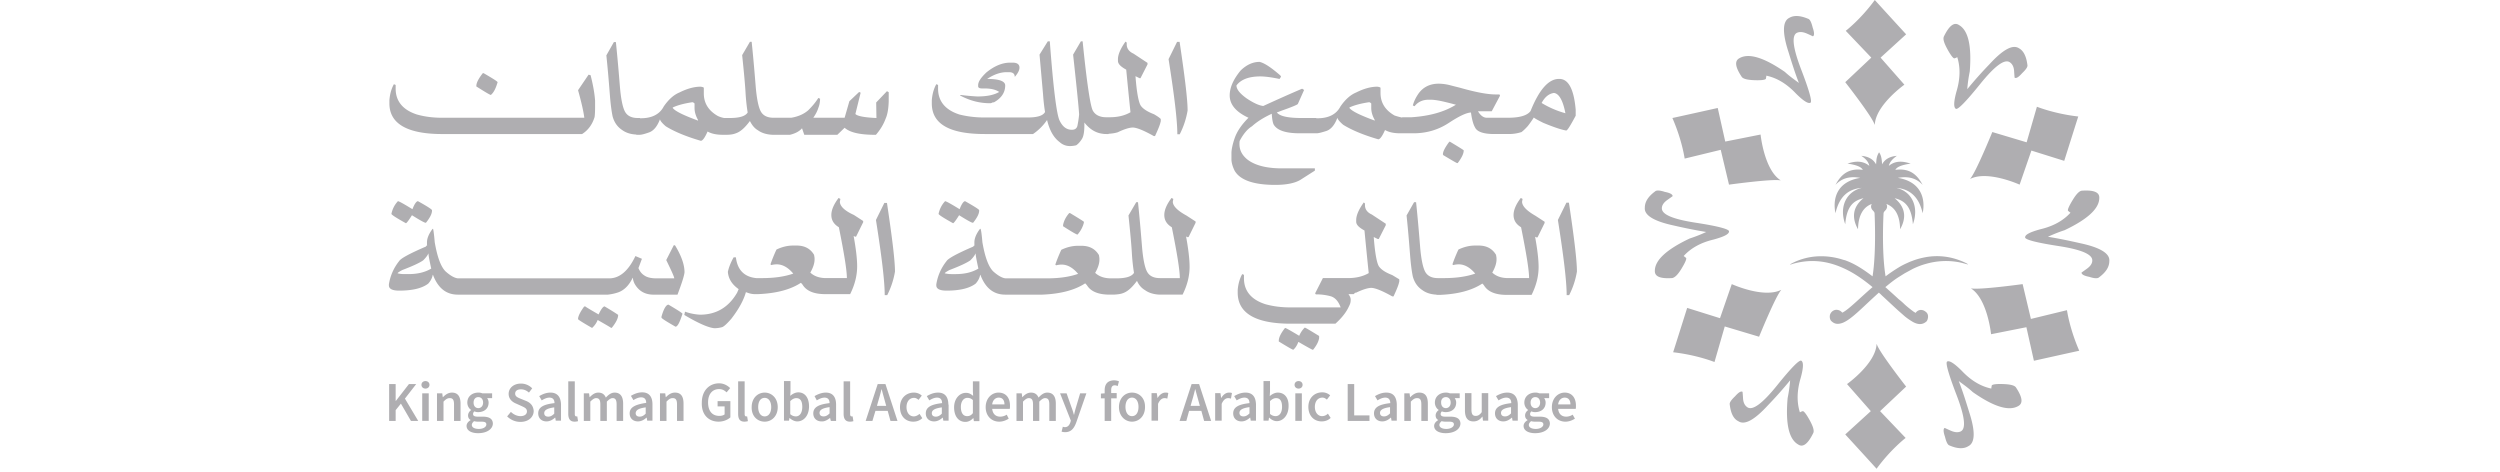
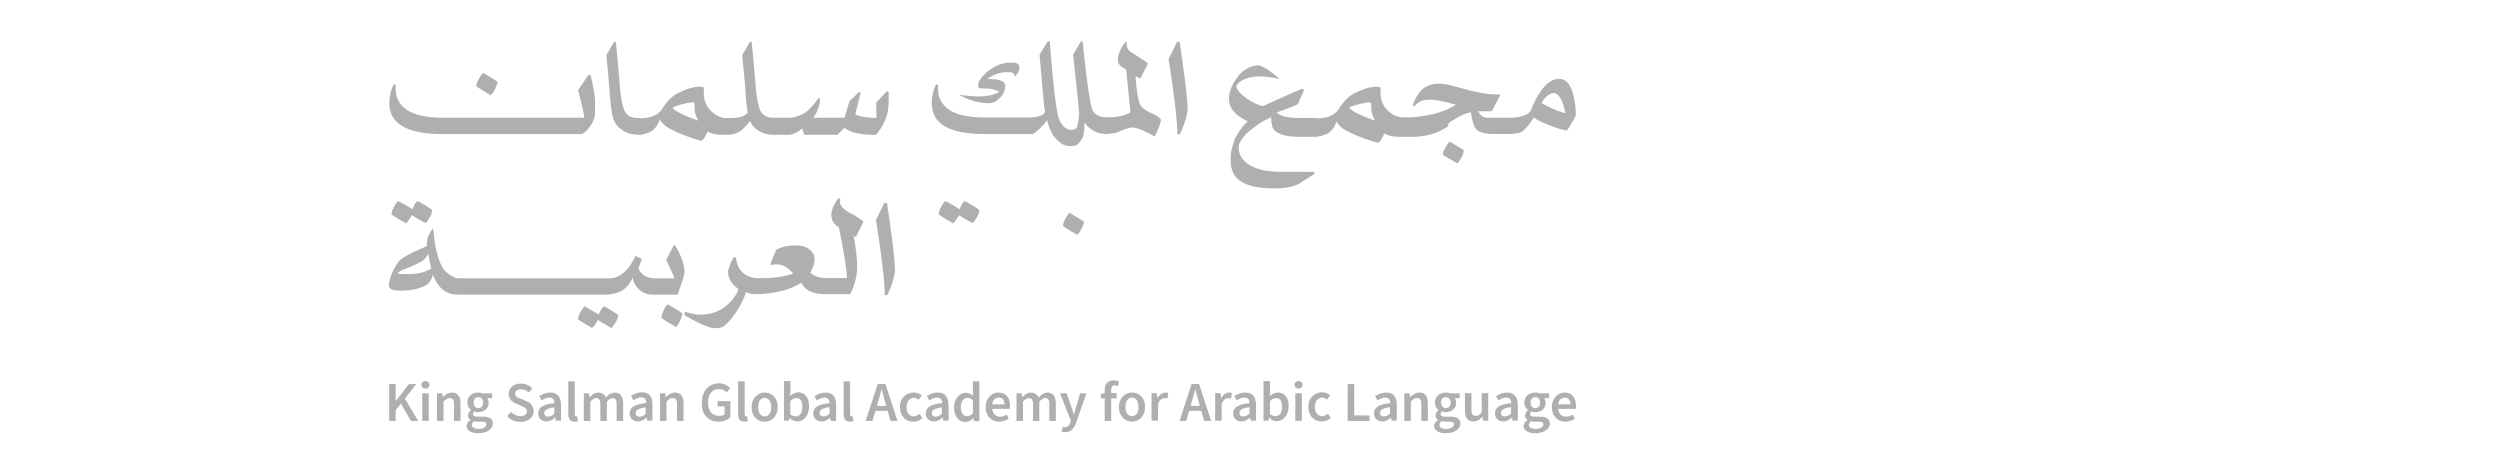
<svg xmlns="http://www.w3.org/2000/svg" width="270" height="51" fill="none">
  <g fill="#AFAEB1" clip-path="url(#a)">
    <path d="m44.165 41.48-1.407 1.813h-.027V41.48h-.704v3.978h.704v-1.163l.568-.704 1.082 1.867h.785l-1.434-2.408 1.218-1.57h-.785Zm2.138 1H45.6v2.977h.703V42.48Zm-.353-1.324c-.243 0-.432.163-.432.406 0 .244.189.406.432.406.244 0 .433-.162.433-.406 0-.243-.189-.406-.433-.406Zm2.869 1.244c-.406 0-.704.217-.974.487h-.027l-.054-.405h-.569v2.976h.704v-2.084c.243-.243.406-.378.676-.378.325 0 .46.19.46.676v1.786h.704v-1.867c0-.758-.298-1.19-.92-1.19Zm3.301 2.598h-.54c-.352 0-.488-.108-.488-.27 0-.136.054-.217.136-.298.135.054.27.08.405.08.623 0 1.137-.35 1.137-1.027a.8.8 0 0 0-.163-.487h.542v-.514h-1.056a1.03 1.03 0 0 0-.433-.082c-.622 0-1.19.38-1.19 1.083 0 .352.19.65.406.784v.027c-.163.109-.325.325-.325.569 0 .243.108.406.27.487v.027c-.27.162-.432.379-.432.622 0 .514.54.785 1.244.785.974 0 1.597-.46 1.597-1.056-.027-.514-.406-.73-1.11-.73Zm-.46-2.11c.298 0 .515.216.515.595s-.244.595-.515.595c-.297 0-.514-.217-.514-.595 0-.38.217-.596.514-.596Zm.055 3.436c-.46 0-.758-.163-.758-.433 0-.135.081-.27.243-.406.109.027.244.054.406.054h.406c.352 0 .514.081.514.298 0 .27-.324.487-.812.487Zm5.085-3.031-.54-.217c-.325-.135-.623-.243-.623-.568 0-.297.244-.46.623-.46.351 0 .622.135.866.352l.351-.46a1.675 1.675 0 0 0-1.217-.514c-.785 0-1.326.487-1.326 1.11 0 .567.406.892.812 1.054l.54.244c.352.162.623.27.623.595 0 .298-.243.514-.703.514-.38 0-.758-.19-1.029-.46l-.405.487c.378.38.892.596 1.434.596.892 0 1.434-.541 1.434-1.19-.054-.596-.38-.894-.84-1.083Zm2.653-.893c-.487 0-.893.19-1.218.38l.27.46c.271-.163.542-.298.84-.298.405 0 .54.27.54.595-1.217.135-1.758.46-1.758 1.11 0 .513.352.865.893.865.352 0 .65-.162.92-.406h.027l.054.325h.568v-1.759c-.027-.812-.406-1.272-1.136-1.272Zm.406 2.273c-.217.217-.406.325-.65.325-.243 0-.433-.108-.433-.379 0-.297.27-.514 1.083-.622v.676Zm2.38.297c-.081 0-.162-.054-.162-.244v-3.544h-.704v3.517c0 .514.19.839.677.839.162 0 .297-.027.378-.054l-.08-.514h-.11Zm4.356-1.298v1.786h.704v-1.867c0-.758-.298-1.19-.92-1.19-.379 0-.677.243-.947.54-.135-.324-.379-.54-.812-.54-.379 0-.65.216-.92.486h-.027l-.054-.405h-.568v2.976h.703v-2.084c.244-.243.433-.378.623-.378.324 0 .46.19.46.676v1.786h.703v-2.084c.244-.243.433-.378.622-.378.298 0 .433.19.433.676Zm1.409.974c0 .514.352.866.893.866.352 0 .65-.163.92-.406h.027l.054.325h.568v-1.76c0-.838-.379-1.298-1.11-1.298-.486 0-.892.19-1.217.379l.27.46c.271-.163.542-.298.84-.298.405 0 .54.27.54.596-1.271.189-1.785.514-1.785 1.136Zm1.732-.65v.677c-.217.216-.406.325-.65.325-.243 0-.433-.109-.433-.38.027-.324.298-.513 1.083-.622ZM72.9 42.4c-.405 0-.703.217-.973.487H71.9l-.054-.405h-.569v2.976h.704v-2.084c.243-.243.406-.378.676-.378.325 0 .46.19.46.676v1.786h.704v-1.867c0-.758-.27-1.19-.92-1.19Zm4.708 3.138c.542 0 1.002-.216 1.272-.46V43.32H77.5v.569h.758v.866c-.135.108-.352.162-.568.162-.785 0-1.218-.541-1.218-1.461 0-.893.46-1.434 1.19-1.434.38 0 .596.162.812.352l.38-.46c-.244-.244-.65-.515-1.192-.515-1.055 0-1.867.785-1.867 2.084-.054 1.326.758 2.056 1.813 2.056Zm2.787 0c.163 0 .27-.027.379-.054l-.081-.514h-.108c-.082 0-.163-.054-.163-.244v-3.544h-.703v3.517c0 .514.162.839.676.839Zm2.193.002c.73 0 1.407-.57 1.407-1.57 0-1.001-.677-1.57-1.407-1.57-.731 0-1.407.569-1.407 1.57-.028 1 .649 1.57 1.407 1.57Zm0-2.571c.432 0 .703.405.703 1 0 .596-.27 1.002-.703 1.002-.433 0-.704-.406-.704-1.001 0-.596.243-1.001.704-1.001Zm2.677 2.165c.27.243.568.379.839.379.677 0 1.272-.596 1.272-1.624 0-.92-.433-1.515-1.164-1.515-.297 0-.622.162-.866.379l.027-.487v-1.11h-.703v4.275h.541l.054-.297Zm.081-1.813c.217-.217.433-.325.65-.325.46 0 .65.352.65.947 0 .677-.299 1.028-.704 1.028a.903.903 0 0 1-.596-.243V43.32Zm4.303 1.812.081.325h.568v-1.759c0-.839-.379-1.299-1.11-1.299-.46 0-.892.19-1.217.38l.244.46c.27-.163.54-.298.838-.298.406 0 .542.27.542.595-1.218.135-1.76.46-1.76 1.11 0 .513.353.865.894.865.325.027.65-.162.92-.379Zm-1.137-.54c0-.299.271-.515 1.083-.623v.676c-.217.217-.406.325-.65.325-.243 0-.433-.108-.433-.379Zm3.465.377c-.081 0-.162-.054-.162-.244v-3.544h-.704v3.517c0 .514.19.839.677.839.162 0 .297-.027.379-.054l-.082-.514h-.108Zm2.57-.594h1.326l.298 1.082h.758l-1.3-3.977h-.838l-1.299 3.977h.73l.325-1.082Zm.298-1.029a23.1 23.1 0 0 0 .352-1.298h.027c.108.433.243.893.352 1.298l.135.487H94.71l.135-.487ZM99.31 44.7c-.163.136-.38.27-.623.27-.46 0-.784-.405-.784-1 0-.596.324-1.001.811-1.001.19 0 .325.08.487.216l.352-.46a1.255 1.255 0 0 0-.866-.325c-.784 0-1.488.569-1.488 1.57 0 1 .623 1.57 1.434 1.57.352 0 .704-.11.974-.38l-.297-.46Zm3.112-1c0-.84-.379-1.3-1.11-1.3-.487 0-.893.19-1.217.38l.27.46c.271-.163.541-.298.839-.298.406 0 .541.27.541.595-1.218.135-1.759.46-1.759 1.11 0 .513.352.865.893.865.352 0 .65-.162.92-.406h.027l.054.325h.569v-1.732h-.027Zm-.704.973c-.216.217-.406.325-.649.325-.244 0-.433-.108-.433-.379 0-.297.27-.514 1.082-.622v.676Zm4.058.784v-4.275h-.704v1.082l.027.487c-.243-.19-.433-.325-.784-.325-.65 0-1.272.596-1.272 1.57 0 .974.487 1.569 1.218 1.569.324 0 .622-.162.838-.406h.027l.055.325h.595v-.027Zm-.704-.839c-.189.243-.378.325-.622.325-.433 0-.676-.352-.676-1.001 0-.623.324-.974.703-.974.189 0 .406.054.595.243v1.407Zm3.654.164a1.27 1.27 0 0 1-.704.216c-.487 0-.811-.298-.865-.839h1.894c.027-.081.027-.216.027-.352 0-.838-.433-1.407-1.245-1.407-.703 0-1.38.596-1.38 1.57 0 .974.65 1.57 1.461 1.57.379 0 .731-.136 1.028-.326l-.216-.432Zm-.866-1.84c.406 0 .622.27.622.73h-1.325c.054-.46.351-.73.703-.73Zm3.68 2.516h.704v-2.084c.243-.243.432-.378.622-.378.325 0 .46.19.46.676v1.786h.703v-1.867c0-.758-.297-1.19-.92-1.19-.378 0-.676.243-.947.54-.135-.324-.378-.54-.811-.54-.379 0-.677.216-.92.486h-.027l-.055-.405h-.568v2.976h.704v-2.084c.243-.243.433-.378.622-.378.325 0 .46.19.46.676v1.786h-.027Zm4.058.162c-.109.297-.271.513-.596.513a.509.509 0 0 1-.216-.054l-.135.541c.108.027.216.055.378.055.65 0 .975-.406 1.218-1.083l1.082-3.111h-.676l-.433 1.46a9.594 9.594 0 0 0-.216.84h-.028a7.623 7.623 0 0 0-.27-.84l-.514-1.46h-.704l1.164 2.949-.054.19Zm3.706-3.463v.324l-.406.027v.514h.406v2.436h.704v-2.436h.595v-.568h-.595v-.325c0-.351.135-.514.379-.514.108 0 .216.027.324.081l.136-.514a1.478 1.478 0 0 0-.542-.108c-.73.027-1.001.46-1.001 1.083Zm2.951.243c-.731 0-1.407.569-1.407 1.57 0 .974.676 1.57 1.407 1.57.73 0 1.407-.57 1.407-1.57.027-1.001-.65-1.57-1.407-1.57Zm0 2.544c-.433 0-.704-.406-.704-1.001 0-.596.271-1.001.704-1.001.433 0 .703.405.703 1 0 .623-.27 1.002-.703 1.002Zm2.76-1.948-.082-.541h-.568v2.976h.704v-1.813c.189-.46.46-.622.703-.622.136 0 .19.027.298.054l.108-.595c-.081-.055-.189-.055-.325-.055-.297 0-.622.217-.838.596Zm3.678-1.516-1.298 3.978h.73l.298-1.082h1.326l.297 1.082h.758l-1.299-3.977h-.812Zm-.108 2.355.135-.488c.136-.433.244-.865.352-1.298h.027c.108.433.244.893.352 1.298l.135.487h-1.001Zm3.303-.839-.081-.541h-.569v2.976h.704v-1.813c.189-.46.46-.622.703-.622.136 0 .19.027.298.054l.108-.595c-.081-.055-.189-.055-.325-.055-.324 0-.622.217-.838.596Zm2.623-.596c-.487 0-.893.19-1.217.38l.27.46c.271-.163.542-.298.839-.298.406 0 .541.27.541.595-1.217.135-1.758.46-1.758 1.11 0 .513.351.865.892.865.352 0 .65-.162.92-.406h.027l.055.325h.568v-1.759c-.027-.812-.379-1.272-1.137-1.272Zm.433 2.246c-.216.217-.406.325-.649.325-.244 0-.433-.108-.433-.379 0-.297.271-.514 1.082-.622v.676Zm3.057-2.246c-.297 0-.622.163-.866.38l.027-.487v-1.137h-.703v4.275H137l.054-.324h.027c.244.243.541.379.812.379.649 0 1.272-.596 1.272-1.624.027-.866-.406-1.461-1.164-1.461Zm-.243 2.544a.904.904 0 0 1-.596-.243v-1.38c.217-.217.433-.325.65-.325.46 0 .649.352.649.947 0 .65-.297 1.001-.703 1.001Zm2.489-3.788c-.243 0-.433.163-.433.406 0 .244.19.406.433.406.244 0 .433-.162.433-.406 0-.243-.189-.406-.433-.406Zm.353 1.324h-.704v2.977h.704V42.48Zm2.191 2.464c-.46 0-.785-.406-.785-1.002 0-.595.325-1 .812-1 .189 0 .325.08.487.216l.352-.46a1.256 1.256 0 0 0-.866-.325c-.785 0-1.488.568-1.488 1.57 0 .974.622 1.569 1.434 1.569.352 0 .703-.108.974-.379l-.298-.46a.88.88 0 0 1-.622.27Zm3.463-3.464h-.703v3.978h2.354v-.595h-1.651V41.48Zm3.464.92c-.487 0-.893.19-1.217.38l.27.46c.271-.163.542-.298.839-.298.406 0 .541.27.541.595-1.217.135-1.758.46-1.758 1.11 0 .513.351.865.892.865.352 0 .65-.162.92-.406h.028l.054.325h.568v-1.759c-.027-.812-.379-1.272-1.137-1.272Zm.406 2.246c-.216.217-.406.325-.649.325-.244 0-.433-.108-.433-.379 0-.297.271-.514 1.082-.622v.676Zm3.165-2.246c-.405 0-.703.217-.974.487h-.027l-.054-.405h-.568v2.976h.704v-2.084c.243-.243.405-.378.676-.378.325 0 .46.19.46.676v1.786h.703v-1.867c0-.758-.27-1.19-.92-1.19Zm3.329 2.598h-.541c-.351 0-.487-.108-.487-.27 0-.136.054-.217.136-.298.135.054.27.08.405.08.623 0 1.137-.35 1.137-1.027a.796.796 0 0 0-.163-.487h.542v-.514h-1.056a1.119 1.119 0 0 0-.433-.082c-.622 0-1.19.38-1.19 1.083 0 .352.189.65.406.784v.027c-.163.109-.325.325-.325.569 0 .243.108.406.271.487v.027c-.271.162-.433.379-.433.622 0 .514.541.785 1.244.785.974 0 1.597-.46 1.597-1.056-.027-.514-.406-.73-1.11-.73Zm-.46-2.11c.298 0 .515.216.515.595s-.244.595-.515.595c-.297 0-.514-.217-.514-.595-.027-.38.217-.596.514-.596Zm.055 3.436c-.46 0-.758-.163-.758-.433 0-.135.081-.27.243-.406.109.027.244.054.406.054h.406c.352 0 .514.081.514.298 0 .243-.324.487-.811.487Zm3.815-1.813c-.217.298-.406.406-.65.406-.324 0-.46-.189-.46-.676v-1.786h-.703v1.867c0 .758.27 1.19.92 1.19.406 0 .703-.189.947-.514h.027l.054.434h.568v-2.977h-.703v2.056Zm2.759-2.111c-.487 0-.893.19-1.218.38l.271.46c.27-.163.541-.298.839-.298.405 0 .541.27.541.595-1.218.135-1.759.46-1.759 1.11 0 .513.352.865.893.865.352 0 .649-.162.92-.406h.027l.054.325h.568v-1.759c-.027-.812-.406-1.272-1.136-1.272Zm.406 2.246c-.217.217-.406.325-.65.325-.243 0-.433-.108-.433-.379 0-.297.271-.514 1.083-.622v.676Zm3.086.352h-.542c-.351 0-.487-.108-.487-.27 0-.136.055-.217.136-.298.135.054.27.08.406.08.622 0 1.136-.35 1.136-1.027a.802.802 0 0 0-.162-.487h.541v-.514h-1.055a1.034 1.034 0 0 0-.433-.082c-.623 0-1.191.38-1.191 1.083 0 .352.189.65.406.784v.027c-.162.109-.325.325-.325.569 0 .243.108.406.271.487v.027c-.271.162-.433.379-.433.622 0 .514.541.785 1.245.785.974 0 1.596-.46 1.596-1.056-.027-.514-.406-.73-1.109-.73Zm-.46-2.11c.297 0 .514.216.514.595s-.244.595-.514.595c-.298 0-.514-.217-.514-.595 0-.38.216-.596.514-.596Zm.054 3.436c-.46 0-.758-.163-.758-.433 0-.135.081-.27.244-.406.108.027.243.054.405.054h.406c.352 0 .514.081.514.298 0 .243-.324.487-.811.487Zm3.11-3.924c-.703 0-1.379.596-1.379 1.57 0 .974.649 1.57 1.461 1.57.378 0 .73-.136 1.028-.326l-.244-.432a1.27 1.27 0 0 1-.703.216c-.487 0-.812-.298-.866-.839h1.894c.027-.081.027-.216.027-.352 0-.838-.433-1.407-1.218-1.407Zm-.703 1.272c.054-.487.379-.73.703-.73.406 0 .623.27.623.73h-1.326ZM47.764 14.477h15.099c.649-.406 1.109-1.028 1.353-1.84.054-.406.054-.838.054-1.244v-.514c-.054-.785-.217-1.705-.487-2.76l-.217-.055-1.136 1.678c.379 1.353.595 2.327.676 2.976H47.764c-.974 0-1.867-.108-2.733-.351-1.515-.487-2.3-1.434-2.3-2.787v-.406l-.189-.081c-.27.487-.433 1.055-.487 1.731v.298c-.027 2.219 1.894 3.355 5.71 3.355Z" />
    <path d="M53.743 8.874c-.054-.108-.54-.405-1.515-.974-.027 0-.081 0-.108.027-.433.569-.677 1.002-.677 1.38v.027c.974.623 1.489.92 1.57.92.324-.27.54-.73.73-1.38ZM95.656 12.8c.19-.434.298-1.029.325-1.84V9.957l-.19-.108-1.163 1.218.027 1.677c-1.326-.054-2.084-.216-2.273-.433l.568-2.3-.162-.08-1.055 1-.514 1.786h-3.383c.244-.352.433-.703.541-1.055.136-.325.19-.677.19-1.001l-.19-.082c-.297.488-.676.92-1.082 1.326-.433.38-1.028.677-1.84.812h-1.921c-.676 0-1.136-.243-1.38-.703-.243-.46-.433-1.38-.541-2.706-.108-1.353-.244-2.95-.433-4.79h-.19l-.838 1.435c.19 1.812.325 3.247.379 4.275.054.785.135 1.434.216 1.92-.243.407-.893.596-1.921.596h-.622a2.83 2.83 0 0 1-.677-.216c-1.001-.569-1.515-1.38-1.515-2.435v-.596c0-.054-.108-.108-.352-.135-.703 0-1.461.216-2.273.622-.595.244-1.163.73-1.704 1.516-.433.838-1.272 1.271-2.463 1.271h-.08c-.028 0-.028-.027-.028-.027h-.243c-.677 0-1.137-.243-1.38-.703-.244-.46-.433-1.38-.541-2.706-.109-1.353-.244-2.95-.433-4.79h-.217l-.812 1.435c.19 1.813.298 3.247.38 4.275.08 1.055.189 1.813.297 2.327.19.676.54 1.136 1.028 1.46.406.299.92.46 1.515.488l.027.027h.352c.19 0 .514-.081.974-.243.514-.163.92-.65 1.218-1.434.027.162.216.405.622.757.866.541 2.11 1.082 3.788 1.57.19 0 .433-.325.73-1.002.434.244.975.352 1.624.352h.433c.406 0 .73-.054 1.001-.162.487-.163.974-.596 1.516-1.326.216.433.487.784.865 1.001.406.298.948.46 1.57.487h1.894c.568-.135 1.028-.379 1.299-.704l.243.704h3.572l.785-.758c.54.487 1.542.731 3.003.758h.379c.514-.595.838-1.163 1.055-1.759Zm-20.294.216c-1.542-.569-2.435-1.001-2.705-1.353v-.054c.514-.244 1.217-.433 2.11-.569.081 0 .163.055.244.136v.487c0 .433.135.866.379 1.299v.054h-.028Zm31.901-1.976.054.028c.839-.46 1.245-1.082 1.245-1.84 0-.46-.65-.704-1.948-.704.73-.487 1.434-.73 2.11-.73h.244c.406 0 .622.162.622.487h.027c.325-.379.487-.704.487-.974 0-.352-.243-.541-.73-.541h-.298c-.812 0-1.678.351-2.544 1.055-.595.568-.892 1.001-.892 1.38v.108c0 .162.135.244.433.244h.27c.704 0 1.218.135 1.569.378-.541.325-1.325.488-2.354.488a24.89 24.89 0 0 1-1.812-.163l-.055.027v.027c1.056.568 2.111.839 3.247.839.109 0 .19-.054.325-.108Z" />
-     <path d="M106.344 14.476h5.222a5.76 5.76 0 0 0 1.516-1.515c.27 1.11.703 1.894 1.353 2.381.297.27.676.433 1.109.433.216 0 .433-.027.676-.081.217-.135.433-.379.623-.677.189-.297.27-.811.27-1.542v-.243c.569.73 1.245 1.136 2.003 1.217.135.027.27.027.433.027h.162l.027-.027c.325-.027.622-.054.974-.162.677-.325 1.191-.487 1.569-.514h.055c.405 0 1.163.297 2.272.92h.136c.324-.704.541-1.218.595-1.515.027-.055.027-.136.027-.217 0-.054 0-.108-.027-.135-.135-.136-.379-.298-.703-.487-.704-.27-1.164-.569-1.408-.893-.243-.325-.459-1.38-.595-3.22l.433.216h.108l.758-1.488v-.162l-1.515-1.001c-.487-.217-.731-.569-.731-1.001V4.6l-.135-.108-.108.162c-.46.677-.704 1.272-.704 1.732v.19c0 .324.298.622.893.946.271 2.814.433 4.357.46 4.6-.649.38-1.407.541-2.246.541h-.324c-.109 0-.244 0-.433-.027-.487-.08-.839-.297-1.056-.676-.27-.46-.649-2.95-1.109-7.495h-.189l-.839 1.434c.406 3.707.622 5.872.649 6.467-.054.568-.135.974-.189 1.245-.081.27-.271.405-.596.405-.568 0-1.001-.324-1.325-1-.325-.677-.677-3.518-1.056-8.551h-.216l-.893 1.434.379 4.275c.054.785.135 1.434.216 1.921-.216.406-.839.595-1.894.595h-4.627c-.974 0-1.867-.108-2.733-.324-1.515-.487-2.299-1.434-2.299-2.787v-.406l-.19-.081c-.27.487-.433 1.055-.487 1.731v.298c-.027 2.246 1.867 3.355 5.709 3.355Zm21.079.001a8.749 8.749 0 0 0 .838-2.544c0-1.163-.297-3.625-.865-7.413h-.271l-.92 1.867c.622 3.923.947 6.629.947 8.117h.271v-.027Zm29.032-1.191c1.11-.73 1.894-1.11 2.409-1.137.108.812.27 1.326.432 1.597.217.487.92.73 2.084.73h1.569c.514 0 .974-.08 1.38-.216.244-.19.46-.406.677-.65.189-.243.406-.54.649-.92.108.109.46.298 1.001.569 1.164.487 2.003.757 2.49.838.135 0 .46-.54 1.028-1.596v-.65c-.19-2.218-.785-3.327-1.759-3.327h-.054c-1.11 0-2.138 1.163-3.058 3.463-.351.487-1.163.73-2.435.73h-2.3c-.352 0-.676-.243-.947-.703h1.488l.893-1.678-.054-.135h-.406c-.893 0-2.164-.243-3.788-.703-.189-.054-.541-.136-1.055-.27a5.165 5.165 0 0 0-1.299-.19h-.027c-.92 0-1.651.351-2.165 1.055-.297.433-.514.866-.622 1.299l.189.08c.352-.46.866-.703 1.516-.703h.216c.379 0 .893.082 1.57.244.676.162 1.055.27 1.163.297-1.218.758-2.787 1.218-4.789 1.353h-1.001l-.027.027h-.028a6.624 6.624 0 0 1-.784-.216c-1.001-.568-1.515-1.38-1.515-2.435v-.541c0-.054-.109-.109-.352-.136-.704 0-1.461.217-2.273.623-.595.243-1.164.73-1.705 1.515-.433.839-1.271 1.272-2.462 1.272h-.135l-.027-.027h-1.57c-1.353 0-2.218-.163-2.597-.514l-.081-.082.568-.216c1.082-.379 1.65-.623 1.704-.704l.677-1.515-.217-.135c-1.515.65-2.895 1.271-4.194 1.867-.46-.054-1.055-.325-1.785-.812-.758-.541-1.11-1.001-1.11-1.407.487-.65 1.353-.974 2.571-.974.487 0 1.163.081 2.056.27h.027l.163-.243-.082-.135c-1.001-.866-1.731-1.353-2.245-1.461-.704 0-1.38.297-2.03.92-.784.947-1.19 1.84-1.19 2.705 0 .975.676 1.786 2.029 2.409-.758.757-1.245 1.488-1.488 2.191-.244.704-.352 1.272-.352 1.624v.757c.027.352.135.73.352 1.164.595 1.001 2.056 1.515 4.383 1.515 1.218 0 2.111-.19 2.706-.541l1.569-1.001v-.244h-3.571c-1.651 0-2.895-.324-3.707-.947-.568-.46-.866-1-.866-1.677 0-.109 0-.244.027-.352.406-.758.839-1.272 1.326-1.57.568-.514 1.272-.947 2.137-1.352.027.568.109.947.19 1.136.352.65 1.299.974 2.814.974h1.84c.189 0 .514-.081 1.028-.243.514-.163.92-.65 1.218-1.434.027.162.216.405.622.757.866.541 2.11 1.082 3.788 1.57.189 0 .433-.325.731-1.002.433.244.974.352 1.623.352h1.326c1.488.027 2.814-.379 3.923-1.11Zm11.365-3.247c.541.054.974.784 1.244 2.191a10.066 10.066 0 0 1-2.57-1.109c.352-.65.785-1.001 1.326-1.082Zm-19.374 2.976c-1.542-.568-2.435-1.001-2.706-1.353v-.054c.514-.243 1.218-.433 2.111-.568.081 0 .162.054.243.135v.487c0 .433.136.866.379 1.299v.054h-.027Z" />
+     <path d="M106.344 14.476h5.222a5.76 5.76 0 0 0 1.516-1.515c.27 1.11.703 1.894 1.353 2.381.297.27.676.433 1.109.433.216 0 .433-.027.676-.081.217-.135.433-.379.623-.677.189-.297.27-.811.27-1.542v-.243c.569.73 1.245 1.136 2.003 1.217.135.027.27.027.433.027h.162l.027-.027c.325-.027.622-.054.974-.162.677-.325 1.191-.487 1.569-.514h.055c.405 0 1.163.297 2.272.92h.136c.324-.704.541-1.218.595-1.515.027-.055.027-.136.027-.217 0-.054 0-.108-.027-.135-.135-.136-.379-.298-.703-.487-.704-.27-1.164-.569-1.408-.893-.243-.325-.459-1.38-.595-3.22l.433.216h.108l.758-1.488v-.162l-1.515-1.001c-.487-.217-.731-.569-.731-1.001V4.6l-.135-.108-.108.162c-.46.677-.704 1.272-.704 1.732v.19c0 .324.298.622.893.946.271 2.814.433 4.357.46 4.6-.649.38-1.407.541-2.246.541h-.324c-.109 0-.244 0-.433-.027-.487-.08-.839-.297-1.056-.676-.27-.46-.649-2.95-1.109-7.495h-.189l-.839 1.434c.406 3.707.622 5.872.649 6.467-.054.568-.135.974-.189 1.245-.081.27-.271.405-.596.405-.568 0-1.001-.324-1.325-1-.325-.677-.677-3.518-1.056-8.551h-.216l-.893 1.434.379 4.275c.054.785.135 1.434.216 1.921-.216.406-.839.595-1.894.595h-4.627c-.974 0-1.867-.108-2.733-.324-1.515-.487-2.299-1.434-2.299-2.787v-.406l-.19-.081c-.27.487-.433 1.055-.487 1.731v.298c-.027 2.246 1.867 3.355 5.709 3.355Zm21.079.001a8.749 8.749 0 0 0 .838-2.544c0-1.163-.297-3.625-.865-7.413h-.271l-.92 1.867c.622 3.923.947 6.629.947 8.117h.271v-.027Zm29.032-1.191c1.11-.73 1.894-1.11 2.409-1.137.108.812.27 1.326.432 1.597.217.487.92.73 2.084.73h1.569c.514 0 .974-.08 1.38-.216.244-.19.46-.406.677-.65.189-.243.406-.54.649-.92.108.109.46.298 1.001.569 1.164.487 2.003.757 2.49.838.135 0 .46-.54 1.028-1.596v-.65c-.19-2.218-.785-3.327-1.759-3.327h-.054c-1.11 0-2.138 1.163-3.058 3.463-.351.487-1.163.73-2.435.73h-2.3c-.352 0-.676-.243-.947-.703h1.488l.893-1.678-.054-.135h-.406c-.893 0-2.164-.243-3.788-.703-.189-.054-.541-.136-1.055-.27a5.165 5.165 0 0 0-1.299-.19h-.027c-.92 0-1.651.351-2.165 1.055-.297.433-.514.866-.622 1.299l.189.08c.352-.46.866-.703 1.516-.703h.216c.379 0 .893.082 1.57.244.676.162 1.055.27 1.163.297-1.218.758-2.787 1.218-4.789 1.353h-1.001l-.027.027h-.028a6.624 6.624 0 0 1-.784-.216c-1.001-.568-1.515-1.38-1.515-2.435v-.541c0-.054-.109-.109-.352-.136-.704 0-1.461.217-2.273.623-.595.243-1.164.73-1.705 1.515-.433.839-1.271 1.272-2.462 1.272h-.135l-.027-.027h-1.57c-1.353 0-2.218-.163-2.597-.514l-.081-.082.568-.216c1.082-.379 1.65-.623 1.704-.704l.677-1.515-.217-.135c-1.515.65-2.895 1.271-4.194 1.867-.46-.054-1.055-.325-1.785-.812-.758-.541-1.11-1.001-1.11-1.407.487-.65 1.353-.974 2.571-.974.487 0 1.163.081 2.056.27h.027c-1.001-.866-1.731-1.353-2.245-1.461-.704 0-1.38.297-2.03.92-.784.947-1.19 1.84-1.19 2.705 0 .975.676 1.786 2.029 2.409-.758.757-1.245 1.488-1.488 2.191-.244.704-.352 1.272-.352 1.624v.757c.027.352.135.73.352 1.164.595 1.001 2.056 1.515 4.383 1.515 1.218 0 2.111-.19 2.706-.541l1.569-1.001v-.244h-3.571c-1.651 0-2.895-.324-3.707-.947-.568-.46-.866-1-.866-1.677 0-.109 0-.244.027-.352.406-.758.839-1.272 1.326-1.57.568-.514 1.272-.947 2.137-1.352.027.568.109.947.19 1.136.352.65 1.299.974 2.814.974h1.84c.189 0 .514-.081 1.028-.243.514-.163.92-.65 1.218-1.434.027.162.216.405.622.757.866.541 2.11 1.082 3.788 1.57.189 0 .433-.325.731-1.002.433.244.974.352 1.623.352h1.326c1.488.027 2.814-.379 3.923-1.11Zm11.365-3.247c.541.054.974.784 1.244 2.191a10.066 10.066 0 0 1-2.57-1.109c.352-.65.785-1.001 1.326-1.082Zm-19.374 2.976c-1.542-.568-2.435-1.001-2.706-1.353v-.054c.514-.243 1.218-.433 2.111-.568.081 0 .162.054.243.135v.487c0 .433.136.866.379 1.299v.054h-.027Z" />
    <path d="M156.456 15.395c-.406.569-.622.974-.622 1.272a.21.21 0 0 1 .027.081c.947.569 1.461.866 1.515.866h.054c.433-.568.65-1.028.65-1.353 0-.027 0-.027-.027-.054-.19-.135-.677-.433-1.488-.92a8.992 8.992 0 0 0-.109.108ZM44.544 22.594c-.92-.568-1.46-.866-1.569-.866a2.804 2.804 0 0 0-.703 1.38c.08.136.595.46 1.569 1.002.081-.027.297-.298.65-.866.865.54 1.352.811 1.46.811h.054c.433-.54.65-.974.65-1.298v-.054c0-.082-.487-.406-1.515-.974-.163 0-.38.297-.596.865Zm20.754 10.498c-.163 0-.379.297-.65.866-.947-.541-1.434-.84-1.434-.866-.054 0-.08 0-.135.027-.433.595-.65 1.055-.65 1.326v.027c.055.08.569.406 1.516.947.27-.244.46-.514.595-.839v-.027c.947.541 1.461.839 1.461.866l.081-.027c.46-.569.677-1.029.677-1.353v-.027c.027 0-.46-.325-1.461-.92Zm8.63-3.679c0-.839-.351-1.813-1.028-2.922h-.135l-.812 1.596c.568 1.164.866 1.813.866 1.976h-1.921c-.595 0-1.028-.109-1.326-.325-.297-.19-.487-.46-.622-.785.162-.406.27-.73.379-1.001l-.704-.298c-.757 1.597-1.705 2.409-2.841 2.409H49.468c-.352-.027-.812-.271-1.353-.758-.514-.514-.893-1.57-1.163-3.139-.082-.974-.163-1.46-.19-1.46l-.054.026c-.406.541-.595 1.028-.595 1.434v.27l.027.055c-.108.054-.135.108-.135.135-1.76.758-2.706 1.272-2.896 1.57A5.333 5.333 0 0 0 42 30.712v.108c0 .379.379.568 1.11.568 1.406 0 2.462-.243 3.138-.757.27-.298.433-.623.487-.947h.027c.541 1.434 1.434 2.137 2.679 2.137h16.208a5.238 5.238 0 0 0 1.11-.243c.621-.217 1.163-.73 1.568-1.57h.028c0 .163.054.38.189.65.433.758 1.082 1.136 1.948 1.163h2.679c.433-1.163.703-1.948.757-2.408Zm-29.817.19h-.46c-.244 0-.46-.027-.704-.082v-.027c.027-.054.19-.162.487-.324 1.137-.433 1.894-.785 2.273-1.056.216-.216.433-.46.568-.757 0 .243.108.784.298 1.65-.677.406-1.488.596-2.462.596Zm27.329 4.598v.108c.054.109.568.433 1.515.974.216 0 .46-.46.757-1.407-.162-.162-.65-.46-1.515-.974-.243 0-.514.433-.758 1.3Zm19.265-12.418.055-.298-.19-.108c-.514.676-.785 1.299-.785 1.84 0 .568.271 1.001.812 1.326.568 2.814.866 4.654.866 5.492h-2.219c-.73 0-1.299-.189-1.731-.595.297-.514.46-1 .46-1.407v-.135c0-.081-.028-.216-.055-.379-.406-.676-1.028-1.001-1.894-1.001h-.351c-.596 0-1.191.135-1.813.433-.244.514-.46 1.055-.65 1.596l.082.081a2.58 2.58 0 0 1 .595-.08c.622 0 1.217.324 1.786 1-.92.325-2.03.488-3.383.488h-.622c-1.299-.136-2.03-.893-2.192-2.246h-.243c-.298.54-.514 1.055-.623 1.57.055.73.433 1.352 1.164 1.866l-.162.379c-.92 1.596-2.273 2.381-4.005 2.381a5.77 5.77 0 0 1-1.623-.325l-.082.352c1.543.92 2.625 1.38 3.247 1.434.244 0 .514-.027.812-.108.162-.027.514-.325 1.028-.92.812-1.055 1.326-2.002 1.57-2.868l.216.08c.244.082.487.136.758.136h.324c1.976-.08 3.518-.487 4.627-1.217.027 0 .082.054.19.189.406.677 1.217 1.028 2.462 1.028h2.679c.514-1.028.757-2.03.757-3.003 0-.839-.135-1.921-.378-3.274l.189.08.081-.026.758-1.542v-.136l-1.001-.65c-1.029-.46-1.516-.973-1.516-1.433Zm4.817.107-.92 1.868c.622 3.923.947 6.629.947 8.117h.27a8.762 8.762 0 0 0 .839-2.543c0-1.164-.298-3.626-.866-7.414h-.27v-.027Zm8.116.704c-.92-.568-1.461-.866-1.569-.866a2.802 2.802 0 0 0-.704 1.38c.081.136.596.46 1.57 1.002.081-.027.297-.298.649-.866.866.54 1.353.811 1.461.811h.054c.433-.54.65-.974.65-1.298v-.054c0-.082-.514-.406-1.516-.974-.162 0-.378.297-.595.865Zm11.824.433c-.352.406-.568.839-.65 1.272v.135c.839.541 1.353.839 1.516.893h.054c.352-.406.568-.839.676-1.272v-.108c-.054-.054-.568-.379-1.515-.947-.027 0-.054.027-.081.027Z" />
-     <path d="m126.664 21.783.054-.298-.189-.108c-.515.676-.785 1.299-.785 1.84 0 .568.27 1.001.812 1.326.568 2.814.865 4.654.865 5.492h-2.164c-.677 0-1.137-.243-1.38-.703-.244-.46-.433-1.38-.541-2.706-.109-1.353-.244-2.95-.433-4.79h-.19l-.838 1.435c.189 1.813.324 3.247.378 4.275.055.785.136 1.434.217 1.921-.244.406-.893.596-1.921.596h-.541c-.731 0-1.299-.19-1.732-.596.298-.514.46-1 .46-1.407v-.135c0-.081-.027-.216-.054-.379-.406-.676-1.028-1.001-1.894-1.001h-.352c-.595 0-1.191.135-1.813.433a16.45 16.45 0 0 0-.649 1.596l.081.082c.216-.055.433-.082.595-.082.622 0 1.218.325 1.786 1.002-.92.324-2.029.487-3.382.487h-4.438c-.352-.027-.812-.271-1.353-.758-.514-.514-.893-1.57-1.163-3.139-.081-.974-.163-1.46-.217-1.46l-.054.026c-.406.541-.595 1.028-.595 1.434v.27l.027.055c-.108.054-.135.108-.135.135-1.759.758-2.706 1.272-2.896 1.57a5.332 5.332 0 0 0-1.109 2.516v.108c0 .379.379.568 1.109.568 1.407 0 2.463-.243 3.139-.757.271-.298.433-.622.487-.947h.027c.541 1.434 1.434 2.137 2.679 2.137h4.005c1.975-.08 3.517-.487 4.627-1.217.027 0 .081.08.189.19.406.676 1.218 1.027 2.462 1.027h.46c.379-.027.704-.054.974-.162.487-.162.974-.595 1.516-1.326.189.433.487.785.865 1.001.406.298.947.46 1.57.487h2.489c.514-1.028.758-2.029.758-3.003 0-.839-.136-1.921-.379-3.274l.189.081.082-.027.757-1.542v-.136l-1.001-.649c-.947-.514-1.461-1.028-1.461-1.488Zm-23.459 7.82h-.46c-.244 0-.46-.027-.704-.082v-.027c.027-.054.189-.162.487-.324 1.137-.433 1.894-.785 2.273-1.056.216-.216.433-.46.568-.757 0 .243.108.785.298 1.65-.677.406-1.488.596-2.462.596Zm37.664 5.817a2.842 2.842 0 0 0-.541.811c0 .027 0 .027-.027.027-.947-.568-1.434-.838-1.488-.838l-.054.027c-.433.568-.65 1-.65 1.353v.08c.974.596 1.489.894 1.57.894.243-.217.406-.487.541-.84h.027c.974.57 1.488.84 1.515.84h.054c.325-.406.569-.812.65-1.245v-.244c-.974-.595-1.461-.892-1.516-.892h-.081v.027Zm9.498-5.71c-.704-.27-1.164-.568-1.407-.893-.244-.297-.46-1.38-.596-3.22l.433.217h.109l.757-1.488v-.163l-1.515-1c-.487-.217-.731-.57-.731-1.002v-.19l-.135-.108-.108.163c-.46.676-.704 1.271-.704 1.731v.19c0 .324.298.622.893.947.271 2.814.433 4.356.46 4.6-.649.378-1.407.54-2.246.54h-2.705l-.839 1.651.081.109a5.82 5.82 0 0 1 1.651.216c.459.162.784.541 1.028 1.19h-5.412c-.974 0-1.867-.108-2.733-.351-1.515-.487-2.3-1.434-2.3-2.787v-.379l-.189-.081c-.271.487-.433 1.055-.487 1.704v.298c0 2.219 1.921 3.355 5.736 3.355h4.816c.596-.54 1.056-1.082 1.353-1.65.082-.162.163-.325.217-.46.054-.135.081-.298.081-.487 0-.19-.081-.379-.243-.596h.568l.135-.135c.054-.027.108-.027.135-.027.677-.325 1.191-.487 1.57-.514h.054c.406 0 1.163.298 2.273.92h.135c.325-.703.541-1.218.595-1.515.027-.054.027-.136.027-.217 0-.054 0-.108-.027-.135-.162-.081-.406-.244-.73-.433Zm14.017-7.927.054-.298-.189-.108c-.514.676-.785 1.299-.785 1.84 0 .568.27 1.001.812 1.326.568 2.814.866 4.654.866 5.492h-2.246c-.731 0-1.299-.189-1.732-.595.298-.514.46-1 .46-1.407v-.135c0-.081-.027-.216-.054-.379-.406-.676-1.028-1.001-1.894-1.001h-.352c-.595 0-1.191.135-1.813.433a16.45 16.45 0 0 0-.649 1.596l.081.081a2.59 2.59 0 0 1 .595-.08c.623 0 1.218.324 1.786 1-.92.325-2.056.488-3.382.488h-.65c-.676 0-1.136-.244-1.38-.704-.243-.46-.432-1.38-.541-2.706-.108-1.353-.243-2.95-.433-4.79h-.216l-.812 1.435c.19 1.813.298 3.247.379 4.275.081 1.055.189 1.813.298 2.327.189.677.541 1.137 1.028 1.461.406.298.92.46 1.515.487l.027.027h.352c1.948-.08 3.463-.487 4.573-1.217.027 0 .081.054.189.19.406.676 1.218 1.027 2.462 1.027h2.679c.514-1.028.758-2.029.758-3.003 0-.839-.136-1.921-.379-3.274l.189.081.081-.027.758-1.542v-.135l-1.001-.65c-.947-.541-1.434-1.055-1.434-1.515Zm5.059.107h-.271l-.92 1.868c.622 3.923.947 6.629.947 8.117h.271a8.777 8.777 0 0 0 .838-2.543c0-1.191-.297-3.653-.865-7.441Zm29.844 25.029s3.274 3.572 3.382 3.707c1.543-2.11 3.139-3.328 3.139-3.328l-2.76-2.895 2.814-2.652s-2.922-3.734-3.166-4.573c0-.027-.027 0-.027 0-.108 2.11-3.192 4.302-3.192 4.302l2.57 2.923-2.76 2.516Zm-17.073-13.665s-1.461 4.627-1.515 4.79c2.598.297 4.465 1.055 4.465 1.055l1.109-3.843 3.707 1.11s1.786-4.384 2.381-5.033v-.027c-1.894.947-5.33-.622-5.33-.622l-1.272 3.68-3.545-1.11Zm3.301-21.592s-4.735 1.055-4.898 1.082c1.055 2.409 1.326 4.384 1.326 4.384l3.896-.947.893 3.76s4.708-.648 5.547-.46c.027 0 .027 0 0-.026-1.759-1.164-2.137-4.925-2.137-4.925l-3.816.758-.811-3.626Zm20.347-7.955S202.588.135 202.48 0c-1.542 2.11-3.139 3.328-3.139 3.328l2.76 2.895-2.814 2.652s2.922 3.734 3.166 4.573c0 .027.027 0 .027 0 .108-2.11 3.193-4.302 3.193-4.302l-2.571-2.923 2.76-2.516Zm17.074 13.665s1.461-4.627 1.515-4.79c-2.598-.297-4.465-1.055-4.465-1.055l-1.109 3.843-3.707-1.11s-1.786 4.384-2.381 5.033v.027c1.894-.947 5.33.622 5.33.622l1.272-3.68 3.545 1.11Zm-3.274 21.591s4.735-1.055 4.897-1.082c-1.055-2.408-1.326-4.383-1.326-4.383l-3.896.947-.893-3.761s-4.708.649-5.547.46c-.027 0-.027 0 0 .027 1.759 1.163 2.138 4.924 2.138 4.924l3.815-.757.812 3.625ZM195.282 2.03c.189.054.352.379.487.947.189.541.189.866.027.947 0 0-.216-.108-.649-.298-.433-.189-.785-.216-1.083-.08-.595.297-.432 1.623.46 3.95.893 2.327 1.218 3.517 1.002 3.598-.244.136-.785-.216-1.57-1-.974-1.029-2.029-1.678-3.193-1.922 0 .108-.027.217-.054.352-.108.108-.514.162-1.244.135-.731-.027-1.191-.135-1.353-.352-.704-1.055-.812-1.731-.244-2.029 1.001-.568 2.625-.081 4.898 1.488.406.38.92.758 1.515 1.19-.433-1.109-.785-2.245-1.137-3.381-.676-2.084-.622-3.302.109-3.653.514-.298 1.19-.244 2.029.108ZM178.75 20.672c.136-.136.487-.136 1.056.054.568.108.839.27.839.46l-.569.406c-.379.27-.595.568-.595.893-.027.676 1.191 1.19 3.653 1.569 2.462.379 3.653.704 3.599.947 0 .298-.569.568-1.651.866-1.38.325-2.462.92-3.247 1.786.081.054.189.135.271.216.054.135-.136.541-.514 1.164-.379.622-.704.947-1.002 1-1.271.082-1.894-.162-1.867-.784 0-1.136 1.245-2.3 3.761-3.49a15.919 15.919 0 0 0 1.786-.704 57.701 57.701 0 0 1-3.517-.703c-2.138-.46-3.193-1.11-3.112-1.922 0-.649.379-1.217 1.109-1.758Zm8.064 23.028c-.054-.19.135-.487.568-.893.379-.433.649-.596.812-.487 0 0 .027.243.054.703.027.46.189.785.487.974.568.352 1.623-.433 3.193-2.38 1.569-1.949 2.435-2.815 2.624-2.652.244.162.217.784-.081 1.866-.406 1.353-.433 2.598-.081 3.707a.895.895 0 0 1 .325-.135c.135.027.406.379.757 1.028.352.65.487 1.11.352 1.353-.568 1.164-1.109 1.57-1.623 1.218-1.002-.568-1.38-2.246-1.137-5.006.108-.541.217-1.19.271-1.921a44.742 44.742 0 0 1-2.381 2.679c-1.489 1.623-2.544 2.192-3.22 1.732-.514-.244-.812-.866-.92-1.786Zm23.729 4.408c-.19-.054-.352-.378-.487-.947-.19-.54-.19-.866-.027-.947 0 0 .216.109.649.298.433.19.785.216 1.082.081.596-.298.433-1.623-.46-3.95-.892-2.327-1.217-3.518-1.001-3.599.244-.135.785.216 1.57 1.001.974 1.028 2.029 1.678 3.193 1.921 0-.108.027-.216.054-.352.108-.108.514-.162 1.244-.135.731.027 1.191.136 1.353.352.704 1.055.812 1.732.244 2.03-1.001.568-2.625.08-4.898-1.516-.406-.379-.92-.758-1.515-1.19.433 1.109.785 2.245 1.136 3.382.677 2.083.623 3.3-.108 3.653-.514.324-1.217.27-2.029-.082Zm16.154-18.155c-.136.136-.487.136-1.055-.054-.569-.108-.839-.27-.839-.46l.568-.406c.379-.27.595-.568.595-.893.027-.676-1.19-1.19-3.653-1.569-2.462-.379-3.652-.703-3.598-.947 0-.298.568-.568 1.65-.866 1.38-.325 2.462-.92 3.247-1.786a1.89 1.89 0 0 1-.27-.216c-.055-.135.135-.541.514-1.164.378-.622.703-.974 1.001-1 1.272-.082 1.894.162 1.867.784 0 1.136-1.245 2.3-3.761 3.49-.514.163-1.137.406-1.786.704 1.163.19 2.327.433 3.517.703 2.138.46 3.193 1.11 3.112 1.922 0 .649-.379 1.217-1.109 1.758Zm-7.739-22.944c.055.19-.135.487-.568.893-.379.433-.649.595-.812.487 0 0-.027-.244-.054-.704-.027-.46-.189-.785-.487-.974-.568-.352-1.623.433-3.193 2.381-1.569 1.948-2.435 2.814-2.624 2.652-.244-.162-.217-.785.081-1.867.406-1.353.433-2.598.081-3.707a.898.898 0 0 1-.325.135c-.135-.027-.405-.379-.757-1.028-.352-.65-.487-1.082-.352-1.353.568-1.163 1.109-1.57 1.624-1.218 1.001.569 1.38 2.246 1.163 5.006-.108.541-.216 1.19-.271 1.921a44.41 44.41 0 0 1 2.382-2.678c1.488-1.624 2.543-2.192 3.22-1.732.487.27.784.893.892 1.786Zm-6.44 21.51c-.217-.135-.622-.325-1.191-.514a6.879 6.879 0 0 0-3.274-.244c-.46.082-.92.19-1.434.38-.054.026-.081.026-.135.053-.244.082-.514.217-.758.325-.216.108-.433.216-.649.352-.487.297-.974.622-1.434.974-.46-2.733-.217-6.846-.217-6.846.082-.243.271-.27.352-.541.081-.216-.054-.433-.054-.433.92.352 1.461 1.19 1.488 2.733.677-1.19.623-2.354-.595-3.355.974.243 1.813.757 1.975 2.814.704-1.921-.162-3.572-1.786-3.924 1.434.109 2.436.947 2.841 2.733.325-1.542-.162-3.409-2.678-3.815 1.028-.19 1.948-.027 2.678.758-.568-1.056-1.352-1.84-2.949-1.624.162-.325.704-.54 1.651-.676-.839-.27-1.624-.352-2.354.243.081-.406.405-.757.865-1.082-.622.054-1.244.27-1.596.92-.027-.541-.081-.974-.325-1.299a1.805 1.805 0 0 0-.243.568c-.054.217-.054.46-.081.731-.352-.65-.974-.866-1.597-.92.46.298.785.65.866 1.082-.73-.595-1.542-.514-2.354-.243.947.135 1.488.351 1.651.676-1.597-.216-2.382.569-2.95 1.624.731-.785 1.651-.947 2.679-.758-2.543.406-3.003 2.273-2.679 3.815.406-1.786 1.38-2.624 2.841-2.733-1.623.38-2.489 2.003-1.785 3.924.162-2.084 1.001-2.57 1.975-2.814-1.218.974-1.272 2.164-.596 3.355.028-1.542.596-2.408 1.489-2.733 0 0-.136.217-.054.433.081.27.27.298.351.541 0 0 .217 4.14-.216 6.846-.92-.704-1.867-1.326-2.814-1.678-.108-.054-.244-.08-.352-.108a7.612 7.612 0 0 0-2.679-.379 6.812 6.812 0 0 0-2.76.704c-.108.054-.189.108-.27.135-.027.027 0 .054.027.054l.243-.081c.974-.27 1.894-.352 2.76-.27.947.08 1.84.351 2.679.73 1.164.514 2.219 1.272 3.166 2.056-1.353 1.164-2.489 2.327-3.166 2.706-.027.027-.081.027-.108.054a.79.79 0 0 0-.758-.297.768.768 0 0 0-.568.54c-.054.244 0 .515.135.65.379.379.785.379 1.272.19.92-.38 2.083-1.624 3.518-2.923.108-.108.243-.216.351-.324.136.108.244.216.352.324.649.596 1.245 1.164 1.786 1.65l.649.57c.325.27.623.46.893.621.541.298 1.028.325 1.434-.027.027-.027.054-.027.054-.054.082-.08.19-.406.136-.65a.603.603 0 0 0-.217-.35c-.108-.082-.216-.163-.352-.19a.677.677 0 0 0-.757.297c-.081-.054-.19-.108-.298-.19-.243-.188-.568-.432-.893-.73a6.97 6.97 0 0 0-.649-.568c-.433-.406-.92-.839-1.434-1.299.46-.378.92-.757 1.434-1.082l.649-.406.893-.487c.46-.216.92-.406 1.434-.541a7.753 7.753 0 0 1 3.274-.216c.379.054.785.162 1.164.27.081.027.081-.027.054-.027Z" />
  </g>
  <defs>
    <clipPath id="a">
      <path fill="#fff" d="M0 0h269.811v50.626H0z" />
    </clipPath>
  </defs>
</svg>